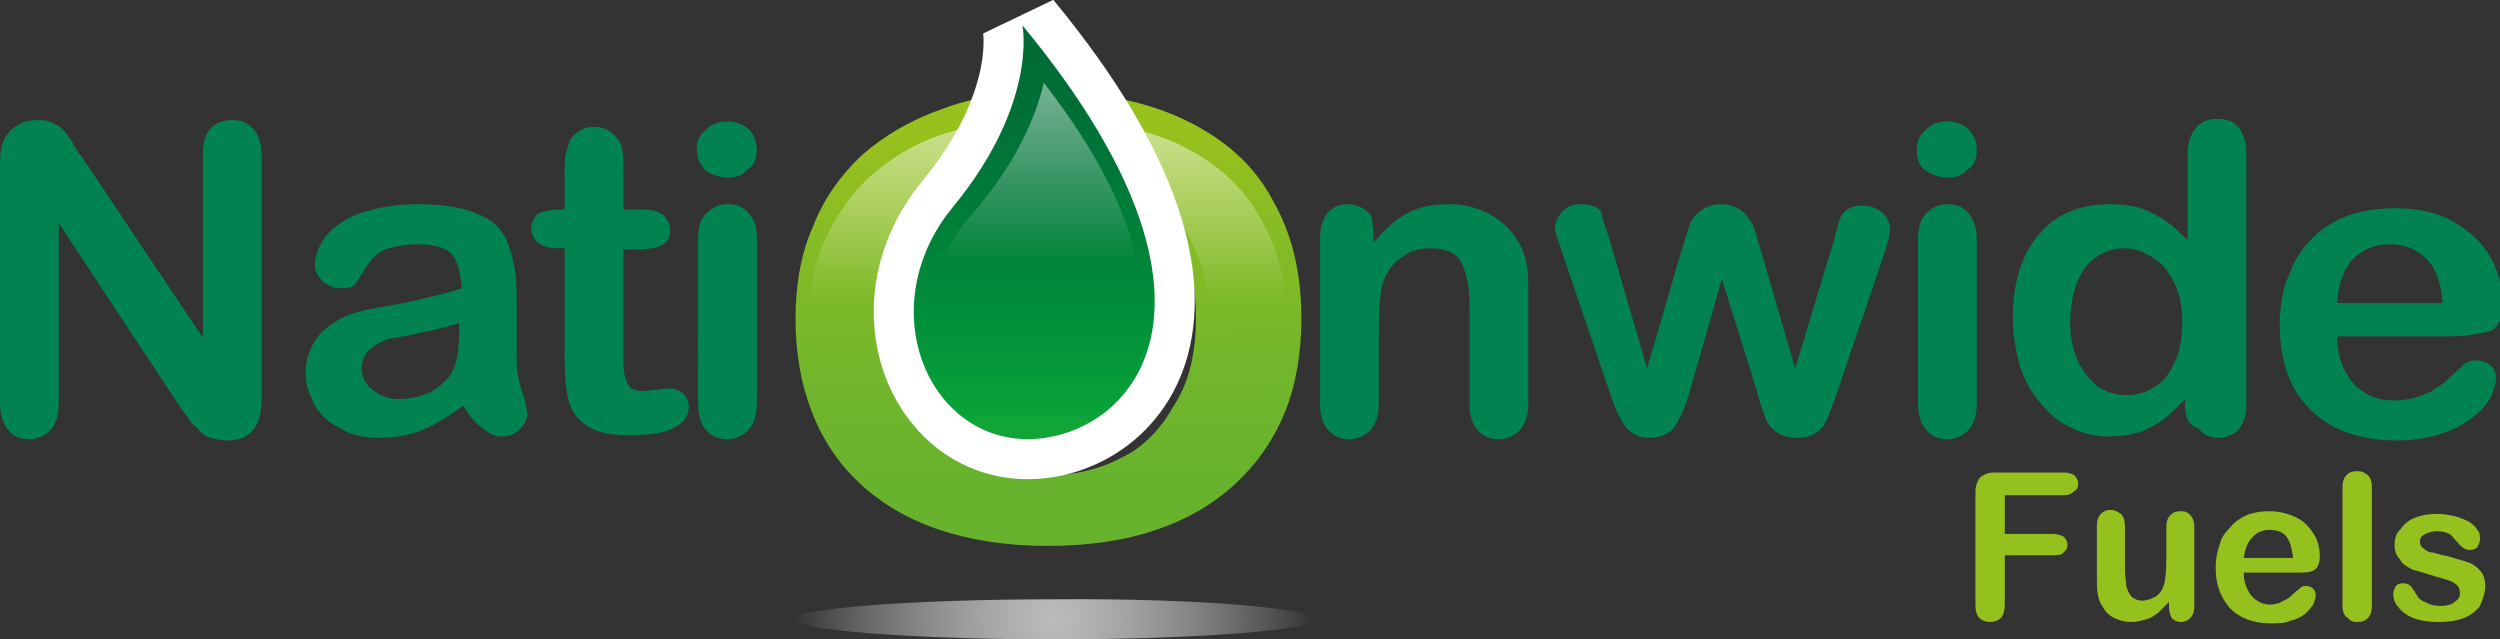
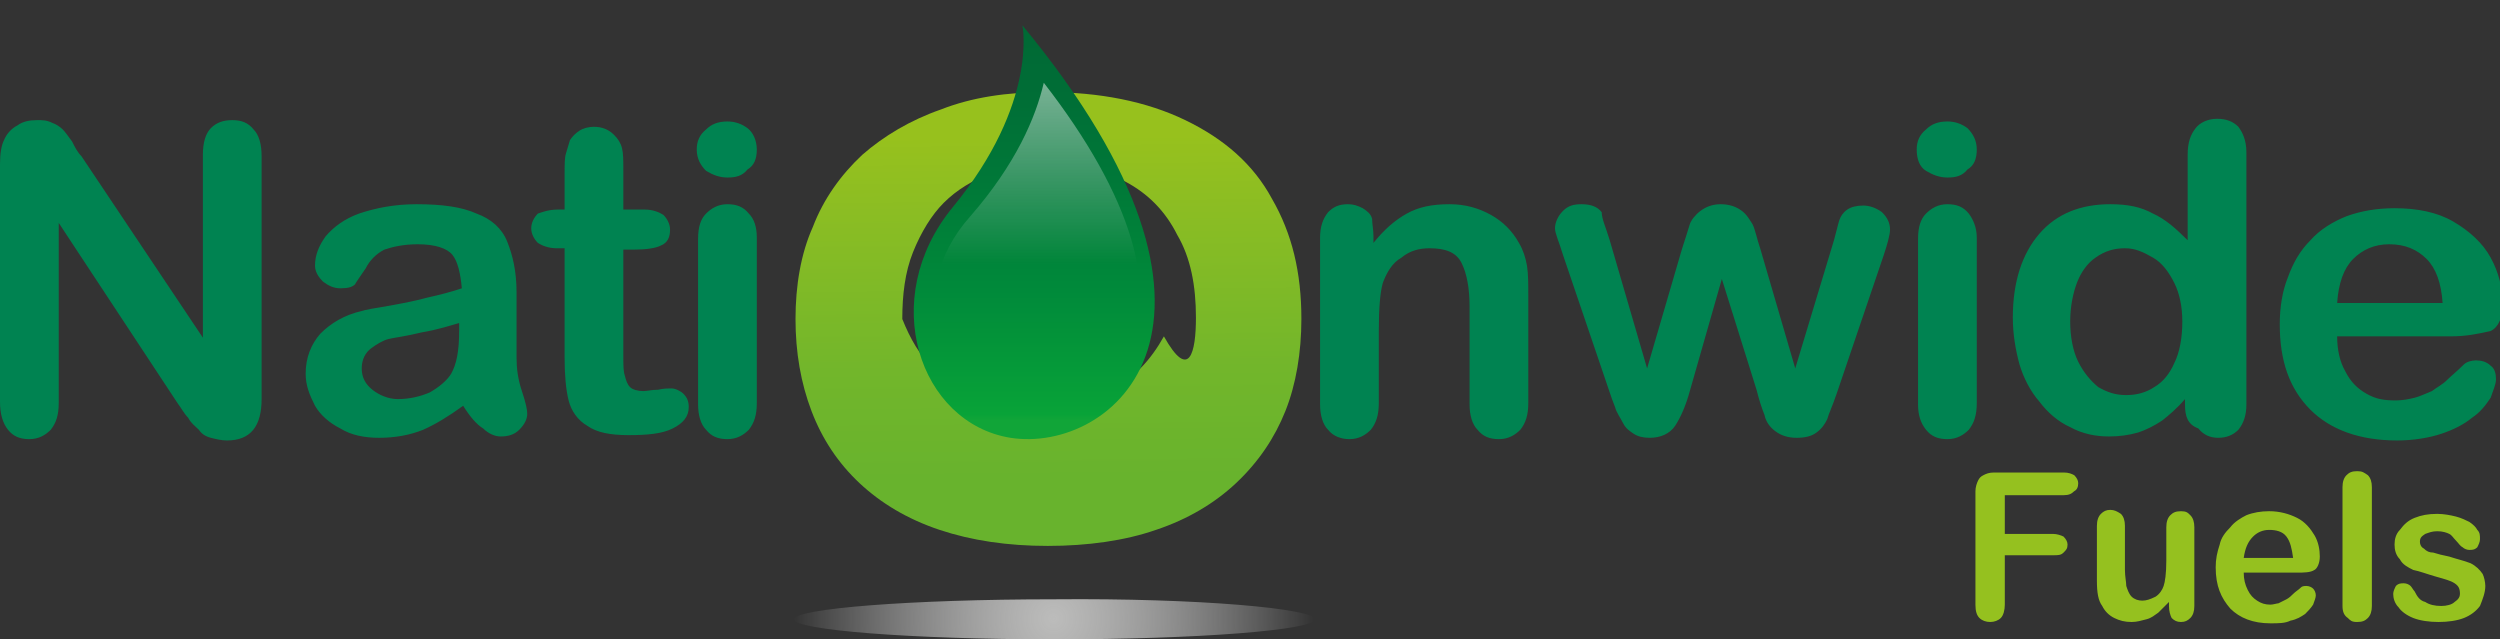
<svg xmlns="http://www.w3.org/2000/svg" version="1.1" id="Layer_1" x="0px" y="0px" viewBox="0 0 187.3 47.9" style="enable-background:new 0 0 187.3 47.9;" xml:space="preserve">
  <rect x="0" y="0" width="187.3" height="47.9" fill="#333333" stroke="none" />
  <style type="text/css">
	.st0{fill:#008351;}
	.st1{fill:#95C11F;}
	.st2{fill:url(#SVGID_1_);}
	.st3{fill:url(#SVGID_00000091702435525537922760000012125830827145491091_);}
	.st4{fill:#FFFFFF;stroke:#FFFFFF;stroke-width:6;}
	.st5{fill:url(#SVGID_00000086650747347792372390000013294918930266469508_);}
	.st6{opacity:0.6;fill:url(#SVGID_00000100372224045397068150000000355900406174694305_);enable-background:new    ;}
	.st7{fill:url(#SVGID_00000151535627577934971180000006332256487885054373_);}
</style>
  <g>
    <g>
      <path class="st0" d="M6.1,11.7l9.1,13.6V11.6c0-0.9,0.2-1.6,0.6-2S16.7,9,17.4,9c0.7,0,1.2,0.2,1.6,0.7c0.4,0.4,0.6,1.1,0.6,2    v18.2c0,2-0.8,3.1-2.6,3.1c-0.4,0-0.8-0.1-1.2-0.2c-0.4-0.1-0.7-0.3-0.9-0.6c-0.3-0.3-0.6-0.5-0.8-0.9c-0.3-0.3-0.5-0.7-0.8-1.1    L4.4,16.7v13.5c0,0.9-0.2,1.5-0.6,2c-0.4,0.4-0.9,0.7-1.6,0.7c-0.7,0-1.2-0.2-1.6-0.7C0.2,31.7,0,31,0,30.1V12.3    c0-0.8,0.1-1.4,0.3-1.8c0.2-0.5,0.6-0.9,1-1.1C1.7,9.1,2.2,9,2.8,9C3.2,9,3.5,9,3.9,9.2c0.3,0.1,0.6,0.3,0.8,0.5    c0.2,0.2,0.4,0.5,0.7,0.9C5.6,11,5.8,11.4,6.1,11.7z M34.7,30.4c-1.1,0.8-2.1,1.4-3,1.8c-1,0.4-2.1,0.6-3.3,0.6    c-1.1,0-2.1-0.2-2.9-0.7c-0.8-0.4-1.5-1-1.9-1.7c-0.4-0.8-0.7-1.5-0.7-2.4c0-1.2,0.4-2.2,1.1-3c0.8-0.8,1.8-1.4,3.1-1.7    c0.3-0.1,0.9-0.2,2.1-0.4c1.1-0.2,2.1-0.4,2.8-0.6c0.9-0.2,1.7-0.4,2.6-0.7c-0.1-1.1-0.3-2-0.7-2.5c-0.4-0.5-1.3-0.8-2.6-0.8    c-1.1,0-1.9,0.2-2.5,0.4c-0.6,0.3-1.1,0.8-1.4,1.4c-0.4,0.6-0.7,1-0.8,1.2c-0.2,0.2-0.5,0.3-1.1,0.3c-0.5,0-0.9-0.2-1.3-0.5    c-0.3-0.3-0.6-0.7-0.6-1.2c0-0.8,0.3-1.5,0.8-2.2c0.6-0.7,1.4-1.3,2.5-1.7c1.2-0.4,2.6-0.7,4.3-0.7c1.9,0,3.4,0.2,4.5,0.7    c1.1,0.4,1.9,1.1,2.3,2.1c0.4,1,0.7,2.2,0.7,3.8v4.9c0,0.8,0.1,1.6,0.4,2.5c0.3,0.9,0.4,1.4,0.4,1.7c0,0.4-0.2,0.8-0.6,1.2    c-0.4,0.4-0.9,0.5-1.4,0.5c-0.4,0-0.9-0.2-1.3-0.6C35.7,31.8,35.2,31.2,34.7,30.4L34.7,30.4z M34.4,24.2c-0.7,0.2-1.6,0.5-2.8,0.7    c-1.2,0.3-2.1,0.4-2.5,0.5c-0.4,0.1-0.9,0.4-1.3,0.7c-0.4,0.3-0.7,0.8-0.7,1.5c0,0.7,0.3,1.2,0.8,1.6c0.5,0.4,1.2,0.7,1.9,0.7    c0.9,0,1.7-0.2,2.4-0.5c0.7-0.4,1.3-0.9,1.6-1.4c0.4-0.7,0.6-1.7,0.6-3.2C34.4,24.8,34.4,24.2,34.4,24.2z M41.8,15.7h0.5v-2.6    c0-0.7,0-1.3,0.1-1.6s0.2-0.7,0.3-1c0.2-0.3,0.4-0.5,0.7-0.7c0.3-0.2,0.7-0.3,1.1-0.3c0.6,0,1.1,0.2,1.5,0.6    c0.3,0.3,0.5,0.6,0.6,1c0.1,0.4,0.1,0.9,0.1,1.7v2.9h1.6c0.6,0,1.1,0.2,1.4,0.4c0.3,0.3,0.5,0.7,0.5,1.1c0,0.6-0.2,1-0.7,1.2    c-0.4,0.2-1.1,0.3-2,0.3h-0.8v7.9c0,0.7,0,1.2,0.1,1.5c0.1,0.4,0.2,0.7,0.4,0.9c0.2,0.2,0.6,0.3,1,0.3c0.3,0,0.6-0.1,1.1-0.1    c0.4-0.1,0.8-0.1,1-0.1c0.3,0,0.7,0.2,0.9,0.4c0.3,0.3,0.4,0.6,0.4,1c0,0.7-0.4,1.2-1.2,1.6c-0.8,0.4-1.9,0.5-3.3,0.5    c-1.4,0-2.4-0.2-3.1-0.7c-0.7-0.4-1.2-1.1-1.4-1.9c-0.2-0.8-0.3-1.9-0.3-3.2v-8.2h-0.6c-0.6,0-1.1-0.2-1.4-0.4    c-0.3-0.3-0.5-0.7-0.5-1.1c0-0.4,0.2-0.8,0.5-1.1C40.6,15.9,41.1,15.7,41.8,15.7L41.8,15.7z M54.5,13.3c-0.6,0-1.1-0.2-1.6-0.5    c-0.4-0.4-0.7-0.9-0.7-1.6c0-0.6,0.2-1.1,0.7-1.5c0.4-0.4,0.9-0.6,1.6-0.6c0.6,0,1.1,0.2,1.5,0.5s0.7,0.9,0.7,1.6    c0,0.7-0.2,1.2-0.7,1.5C55.6,13.2,55.1,13.3,54.5,13.3z M56.7,17.8v12.4c0,0.9-0.2,1.5-0.6,2c-0.4,0.4-0.9,0.7-1.6,0.7    c-0.7,0-1.2-0.2-1.6-0.7c-0.4-0.4-0.6-1.1-0.6-1.9V17.9c0-0.9,0.2-1.5,0.6-1.9c0.4-0.4,0.9-0.7,1.6-0.7c0.7,0,1.2,0.2,1.6,0.7    C56.5,16.4,56.7,17,56.7,17.8z M102.9,17.7v0.5c0.8-1,1.6-1.7,2.5-2.2c0.9-0.5,1.9-0.7,3.2-0.7c1.2,0,2.2,0.3,3.1,0.8    c0.9,0.5,1.6,1.2,2.1,2.1c0.3,0.5,0.5,1.1,0.6,1.7c0.1,0.6,0.1,1.4,0.1,2.3v8c0,0.9-0.2,1.5-0.6,2c-0.4,0.4-0.9,0.7-1.6,0.7    c-0.7,0-1.2-0.2-1.6-0.7c-0.4-0.4-0.6-1.1-0.6-1.9V23c0-1.4-0.2-2.5-0.6-3.3c-0.4-0.8-1.2-1.1-2.4-1.1c-0.8,0-1.5,0.2-2.1,0.7    c-0.7,0.4-1.1,1.1-1.4,1.9c-0.2,0.7-0.3,1.9-0.3,3.6v5.4c0,0.9-0.2,1.5-0.6,2c-0.4,0.4-0.9,0.7-1.6,0.7c-0.6,0-1.2-0.2-1.6-0.7    c-0.4-0.4-0.6-1.1-0.6-1.9V17.8c0-0.8,0.2-1.4,0.6-1.9c0.4-0.4,0.8-0.6,1.5-0.6c0.4,0,0.7,0.1,1.1,0.3c0.3,0.2,0.6,0.4,0.7,0.8    C102.8,16.8,102.9,17.2,102.9,17.7L102.9,17.7z M120.6,18l2.8,9.6l2.6-8.9c0.3-0.9,0.5-1.6,0.6-1.9c0.1-0.3,0.4-0.7,0.8-1    c0.4-0.3,0.9-0.5,1.5-0.5c0.7,0,1.2,0.2,1.6,0.5c0.4,0.3,0.6,0.7,0.8,1c0.2,0.4,0.3,1,0.6,1.9l2.6,8.9l2.9-9.6    c0.2-0.7,0.3-1.2,0.4-1.5c0.1-0.3,0.3-0.6,0.6-0.8c0.3-0.2,0.7-0.3,1.2-0.3c0.5,0,1,0.2,1.4,0.5c0.4,0.4,0.6,0.8,0.6,1.3    c0,0.4-0.2,1.1-0.5,2l-3.5,10.3c-0.3,0.9-0.6,1.5-0.7,1.9c-0.2,0.4-0.4,0.7-0.8,1c-0.4,0.3-0.9,0.4-1.5,0.4    c-0.7,0-1.2-0.2-1.6-0.5c-0.4-0.3-0.7-0.7-0.8-1.2c-0.2-0.5-0.4-1.1-0.6-1.9l-2.6-8.3l-2.4,8.4c-0.3,1.1-0.7,2-1.1,2.6    c-0.4,0.6-1.1,0.9-1.9,0.9c-0.5,0-0.9-0.1-1.2-0.3c-0.3-0.2-0.6-0.4-0.8-0.8c-0.2-0.4-0.5-0.8-0.6-1.2c-0.2-0.5-0.3-0.8-0.4-1.1    l-3.5-10.3c-0.3-1-0.6-1.6-0.6-2c0-0.4,0.2-0.9,0.6-1.3c0.4-0.4,0.8-0.5,1.4-0.5c0.7,0,1.2,0.2,1.5,0.6    C120,16.4,120.3,17,120.6,18L120.6,18z M145.9,13.3c-0.6,0-1.1-0.2-1.6-0.5s-0.7-0.9-0.7-1.6c0-0.6,0.2-1.1,0.7-1.5    c0.4-0.4,0.9-0.6,1.6-0.6c0.6,0,1.1,0.2,1.5,0.5c0.4,0.4,0.7,0.9,0.7,1.6c0,0.7-0.2,1.2-0.7,1.5C147,13.2,146.5,13.3,145.9,13.3z     M148.1,17.8v12.4c0,0.9-0.2,1.5-0.6,2c-0.4,0.4-0.9,0.7-1.6,0.7c-0.7,0-1.2-0.2-1.6-0.7s-0.6-1.1-0.6-1.9V17.9    c0-0.9,0.2-1.5,0.6-1.9c0.4-0.4,0.9-0.7,1.6-0.7c0.7,0,1.2,0.2,1.6,0.7C147.8,16.4,148.1,17,148.1,17.8z M163.7,30.3v-0.4    c-0.6,0.7-1.2,1.2-1.7,1.6c-0.6,0.4-1.2,0.7-1.8,0.9c-0.7,0.2-1.4,0.3-2.2,0.3c-1,0-2-0.2-2.9-0.7c-0.9-0.4-1.7-1.1-2.3-1.9    c-0.7-0.8-1.2-1.8-1.5-2.8c-0.3-1.1-0.5-2.3-0.5-3.5c0-2.7,0.7-4.8,2-6.3c1.3-1.5,3.1-2.2,5.3-2.2c1.3,0,2.3,0.2,3.2,0.7    c0.9,0.4,1.7,1.1,2.6,2v-6.4c0-0.9,0.2-1.5,0.6-2c0.3-0.4,0.9-0.7,1.6-0.7c0.7,0,1.2,0.2,1.6,0.6c0.3,0.4,0.6,1,0.6,1.9v18.9    c0,0.8-0.2,1.4-0.6,1.9c-0.4,0.4-0.9,0.6-1.5,0.6s-1.1-0.2-1.5-0.7C163.9,31.8,163.7,31.2,163.7,30.3z M155.1,24.1    c0,1.1,0.2,2.2,0.6,3c0.4,0.8,0.9,1.4,1.5,1.9c0.7,0.4,1.3,0.6,2.1,0.6s1.5-0.2,2.1-0.6c0.7-0.4,1.2-1.1,1.5-1.8    c0.4-0.8,0.6-1.9,0.6-3.1c0-1.1-0.2-2.1-0.6-2.9c-0.4-0.8-0.9-1.5-1.6-1.9c-0.7-0.4-1.3-0.7-2.1-0.7s-1.5,0.2-2.2,0.7    c-0.6,0.4-1.1,1.1-1.4,1.9C155.3,22,155.1,23,155.1,24.1z M183.6,25.2h-8.5c0,1,0.2,1.9,0.6,2.6c0.4,0.8,0.9,1.3,1.6,1.7    c0.7,0.4,1.3,0.5,2.2,0.5c0.5,0,1-0.1,1.4-0.2c0.4-0.1,0.8-0.3,1.3-0.5c0.4-0.3,0.8-0.5,1.1-0.8c0.3-0.3,0.8-0.7,1.3-1.2    c0.2-0.2,0.6-0.3,0.9-0.3c0.4,0,0.8,0.1,1.1,0.4c0.3,0.2,0.4,0.6,0.4,1c0,0.4-0.2,0.8-0.4,1.4c-0.4,0.6-0.8,1.1-1.4,1.5    c-0.6,0.5-1.4,0.9-2.3,1.2s-2.1,0.5-3.3,0.5c-2.8,0-5-0.8-6.5-2.3c-1.6-1.6-2.3-3.7-2.3-6.4c0-1.3,0.2-2.5,0.6-3.5    c0.4-1.1,0.9-2,1.7-2.8c0.7-0.8,1.7-1.4,2.7-1.8c1.1-0.4,2.3-0.6,3.6-0.6c1.7,0,3.2,0.3,4.4,1c1.2,0.7,2.2,1.6,2.8,2.7    c0.6,1.1,0.9,2.3,0.9,3.4c0,1.1-0.3,1.8-0.9,2.1C185.7,25,184.8,25.2,183.6,25.2z M175.1,22.7h7.9c-0.1-1.5-0.5-2.6-1.2-3.3    c-0.7-0.7-1.6-1.1-2.8-1.1c-1.1,0-2,0.4-2.7,1.1C175.6,20.1,175.2,21.2,175.1,22.7z" />
    </g>
    <g>
      <path class="st1" d="M154.6,37.1h-4.4V40h3.6c0.3,0,0.6,0.1,0.8,0.2c0.2,0.2,0.3,0.4,0.3,0.6c0,0.3-0.1,0.4-0.3,0.6    c-0.2,0.2-0.4,0.2-0.8,0.2h-3.6v3.7c0,0.4-0.1,0.8-0.3,1c-0.2,0.2-0.5,0.3-0.8,0.3c-0.3,0-0.6-0.1-0.8-0.3c-0.2-0.2-0.3-0.5-0.3-1    v-8.5c0-0.3,0.1-0.6,0.2-0.8c0.1-0.2,0.2-0.3,0.4-0.4c0.2-0.1,0.4-0.2,0.8-0.2h5.2c0.4,0,0.6,0.1,0.8,0.2c0.2,0.2,0.3,0.4,0.3,0.6    c0,0.3-0.1,0.5-0.3,0.6C155.2,37,155,37.1,154.6,37.1L154.6,37.1z M162.5,45.4v-0.3c-0.3,0.3-0.5,0.5-0.8,0.8    c-0.3,0.2-0.5,0.4-0.9,0.5c-0.4,0.1-0.7,0.2-1.1,0.2c-0.5,0-0.9-0.1-1.3-0.3c-0.4-0.2-0.7-0.5-0.9-0.9c-0.3-0.4-0.4-1-0.4-1.9    v-4.1c0-0.4,0.1-0.7,0.3-0.9c0.2-0.2,0.4-0.3,0.7-0.3c0.3,0,0.5,0.1,0.8,0.3c0.2,0.2,0.3,0.5,0.3,0.9v3.3c0,0.5,0.1,0.9,0.1,1.2    c0.1,0.3,0.2,0.6,0.4,0.8c0.2,0.2,0.5,0.3,0.8,0.3s0.6-0.1,1-0.3c0.3-0.2,0.5-0.5,0.6-0.8c0.1-0.3,0.2-0.9,0.2-1.9v-2.5    c0-0.4,0.1-0.7,0.3-0.9c0.2-0.2,0.4-0.3,0.8-0.3s0.5,0.1,0.7,0.3c0.2,0.2,0.3,0.5,0.3,0.9v5.9c0,0.4-0.1,0.7-0.3,0.9    c-0.2,0.2-0.4,0.3-0.7,0.3c-0.3,0-0.5-0.1-0.7-0.3C162.6,46.1,162.5,45.8,162.5,45.4z M172.1,42.9h-4c0,0.5,0.1,0.9,0.3,1.3    c0.2,0.4,0.4,0.6,0.7,0.8c0.3,0.2,0.6,0.3,1,0.3c0.2,0,0.5-0.1,0.6-0.1c0.2-0.1,0.4-0.2,0.6-0.3c0.2-0.1,0.4-0.3,0.5-0.4    c0.2-0.2,0.4-0.3,0.6-0.5c0.1-0.1,0.3-0.1,0.4-0.1c0.2,0,0.4,0.1,0.5,0.2c0.1,0.1,0.2,0.3,0.2,0.5c0,0.2-0.1,0.4-0.2,0.7    c-0.2,0.3-0.4,0.5-0.6,0.7c-0.3,0.2-0.6,0.4-1.1,0.5c-0.4,0.2-0.9,0.2-1.5,0.2c-1.3,0-2.3-0.4-3-1.1c-0.7-0.8-1.1-1.7-1.1-3.1    c0-0.6,0.1-1.1,0.3-1.7c0.1-0.5,0.4-0.9,0.8-1.3c0.3-0.4,0.8-0.7,1.2-0.9c0.5-0.2,1.1-0.3,1.7-0.3c0.8,0,1.5,0.2,2.1,0.5    c0.6,0.3,1,0.8,1.3,1.3c0.3,0.5,0.4,1.1,0.4,1.6c0,0.5-0.2,0.9-0.4,1C173.1,42.9,172.6,42.9,172.1,42.9L172.1,42.9z M168.1,41.8    h3.7c-0.1-0.7-0.2-1.2-0.5-1.6c-0.3-0.4-0.8-0.5-1.3-0.5c-0.5,0-0.9,0.2-1.2,0.5C168.4,40.6,168.2,41.1,168.1,41.8z M175.5,45.4    v-8.9c0-0.4,0.1-0.7,0.3-0.9c0.2-0.2,0.4-0.3,0.8-0.3s0.5,0.1,0.8,0.3c0.2,0.2,0.3,0.5,0.3,0.9v8.9c0,0.4-0.1,0.7-0.3,0.9    c-0.2,0.2-0.4,0.3-0.8,0.3s-0.5-0.1-0.7-0.3C175.6,46.1,175.5,45.8,175.5,45.4z M186.2,43.9c0,0.5-0.2,1-0.4,1.5    c-0.3,0.4-0.7,0.7-1.2,0.9c-0.5,0.2-1.2,0.3-1.9,0.3s-1.4-0.1-1.9-0.3c-0.5-0.2-0.9-0.5-1.1-0.8c-0.3-0.3-0.4-0.7-0.4-1    c0-0.2,0.1-0.4,0.2-0.6c0.2-0.2,0.4-0.2,0.6-0.2c0.2,0,0.4,0.1,0.5,0.2s0.2,0.3,0.3,0.4c0.2,0.4,0.4,0.7,0.8,0.8    c0.3,0.2,0.7,0.3,1.2,0.3c0.4,0,0.8-0.1,1-0.3c0.3-0.2,0.4-0.4,0.4-0.6c0-0.4-0.1-0.6-0.4-0.8c-0.3-0.2-0.7-0.3-1.4-0.5    c-0.7-0.2-1.2-0.4-1.7-0.5c-0.4-0.2-0.8-0.4-1-0.8c-0.3-0.3-0.4-0.7-0.4-1.1s0.1-0.8,0.4-1.1c0.3-0.4,0.6-0.7,1.1-0.9    c0.5-0.2,1-0.3,1.7-0.3c0.5,0,1,0.1,1.4,0.2c0.4,0.1,0.8,0.3,1,0.4c0.3,0.2,0.5,0.4,0.6,0.6c0.2,0.2,0.2,0.4,0.2,0.7    c0,0.2-0.1,0.4-0.2,0.6c-0.2,0.2-0.4,0.2-0.6,0.2c-0.2,0-0.4-0.1-0.5-0.2c-0.2-0.1-0.3-0.3-0.5-0.5c-0.2-0.2-0.3-0.4-0.5-0.5    c-0.2-0.1-0.5-0.2-0.9-0.2c-0.4,0-0.6,0.1-0.9,0.2c-0.3,0.2-0.4,0.3-0.4,0.6c0,0.2,0.1,0.4,0.3,0.5c0.2,0.2,0.4,0.3,0.7,0.3    c0.3,0.1,0.7,0.2,1.2,0.3c0.6,0.2,1.1,0.3,1.6,0.5c0.4,0.2,0.7,0.5,0.9,0.8C186.1,43.2,186.2,43.6,186.2,43.9L186.2,43.9z" />
    </g>
    <linearGradient id="SVGID_1_" gradientUnits="userSpaceOnUse" x1="-842.241" y1="545.748" x2="-842.233" y2="544.997" gradientTransform="matrix(38 0 0 -34 32083.5 18565.787)">
      <stop offset="0" style="stop-color:#97C11D" />
      <stop offset="0.217" style="stop-color:#8BBD23" />
      <stop offset="0.682" style="stop-color:#72B62B" />
      <stop offset="1" style="stop-color:#68B32D" />
    </linearGradient>
-     <path class="st2" d="M78.4,6.9c4,0,7.5,0.7,10.4,2.1c2.9,1.4,5.1,3.3,6.5,5.9c1.5,2.6,2.2,5.5,2.2,9c0,2.5-0.4,4.9-1.2,6.9   s-2,3.8-3.7,5.4c-1.6,1.5-3.6,2.7-6,3.5c-2.3,0.8-5.1,1.2-8.1,1.2c-3,0-5.7-0.4-8.1-1.2s-4.4-2-6-3.5c-1.6-1.5-2.8-3.3-3.6-5.4   c-0.8-2.1-1.2-4.4-1.2-6.9c0-2.5,0.4-4.9,1.3-6.9c0.8-2.1,2.1-3.9,3.7-5.4c1.6-1.4,3.6-2.6,5.9-3.4C72.8,7.3,75.4,6.9,78.4,6.9z    M89.6,23.8c0-2.4-0.4-4.5-1.4-6.2c-0.9-1.8-2.2-3.1-3.9-4c-1.7-0.9-3.7-1.3-5.8-1.3c-1.6,0-3,0.2-4.3,0.7   c-1.3,0.5-2.5,1.2-3.5,2.2c-0.9,0.9-1.7,2.2-2.3,3.7c-0.6,1.5-0.8,3.2-0.8,5c0,1.8,0.3,3.6,0.8,5.1c0.6,1.5,1.3,2.7,2.3,3.7   c1,1,2.2,1.7,3.5,2.2c1.3,0.5,2.7,0.7,4.3,0.7c2,0,3.8-0.4,5.5-1.3c1.7-0.8,3-2.2,4-4C89.1,28.6,89.6,26.4,89.6,23.8z" />
+     <path class="st2" d="M78.4,6.9c4,0,7.5,0.7,10.4,2.1c2.9,1.4,5.1,3.3,6.5,5.9c1.5,2.6,2.2,5.5,2.2,9c0,2.5-0.4,4.9-1.2,6.9   s-2,3.8-3.7,5.4c-1.6,1.5-3.6,2.7-6,3.5c-2.3,0.8-5.1,1.2-8.1,1.2c-3,0-5.7-0.4-8.1-1.2s-4.4-2-6-3.5c-1.6-1.5-2.8-3.3-3.6-5.4   c-0.8-2.1-1.2-4.4-1.2-6.9c0-2.5,0.4-4.9,1.3-6.9c0.8-2.1,2.1-3.9,3.7-5.4c1.6-1.4,3.6-2.6,5.9-3.4C72.8,7.3,75.4,6.9,78.4,6.9z    M89.6,23.8c0-2.4-0.4-4.5-1.4-6.2c-0.9-1.8-2.2-3.1-3.9-4c-1.7-0.9-3.7-1.3-5.8-1.3c-1.6,0-3,0.2-4.3,0.7   c-1.3,0.5-2.5,1.2-3.5,2.2c-0.9,0.9-1.7,2.2-2.3,3.7c-0.6,1.5-0.8,3.2-0.8,5c0.6,1.5,1.3,2.7,2.3,3.7   c1,1,2.2,1.7,3.5,2.2c1.3,0.5,2.7,0.7,4.3,0.7c2,0,3.8-0.4,5.5-1.3c1.7-0.8,3-2.2,4-4C89.1,28.6,89.6,26.4,89.6,23.8z" />
    <linearGradient id="SVGID_00000045592929463340413330000009444743818325142701_" gradientUnits="userSpaceOnUse" x1="-840.972" y1="544.483" x2="-840.972" y2="545.318" gradientTransform="matrix(36 0 0 -32 30353.504 17445.971)">
      <stop offset="0" style="stop-color:#FFFFFF;stop-opacity:0" />
      <stop offset="1" style="stop-color:#FFFFFF" />
    </linearGradient>
-     <path style="fill:url(#SVGID_00000045592929463340413330000009444743818325142701_);" d="M78.4,8.9c-2.9,0-5.4,0.4-7.6,1.1   c-2.2,0.7-4,1.8-5.6,3.2c-1.5,1.4-2.6,3-3.5,5c-0.8,2-1.2,4.2-1.2,6.6c0,2.3,0.4,4.5,1.2,6.5c0.8,2,1.9,3.7,3.4,5.1   c1.5,1.4,3.4,2.5,5.7,3.3c2.3,0.8,4.9,1.2,7.8,1.2s5.6-0.4,7.8-1.2c2.2-0.7,4.1-1.9,5.6-3.3s2.6-3.1,3.4-5c0.8-2,1.1-4.2,1.1-6.6   c0-3.3-0.7-6.1-2.1-8.5c-1.3-2.4-3.4-4.2-6.1-5.5C85.6,9.6,82.3,8.9,78.4,8.9z M78.5,37.9c-1.7,0-3.3-0.3-4.8-0.8   c-1.5-0.6-2.8-1.4-3.9-2.5c-1.1-1.1-2-2.5-2.6-4.2c-0.6-1.6-0.9-3.5-0.9-5.5c0-2,0.3-3.8,0.9-5.5c0.6-1.6,1.5-3,2.5-4.1   c1.1-1.1,2.4-1.9,3.9-2.5c1.5-0.6,3.1-0.8,4.8-0.8c2.4,0,4.5,0.5,6.4,1.5c1.9,1,3.5,2.6,4.4,4.5c1,1.9,1.5,4.2,1.5,6.8   c0,2.8-0.6,5.2-1.6,7.2c-1.1,2-2.6,3.5-4.5,4.4C82.8,37.4,80.7,37.9,78.5,37.9z" />
-     <path class="st4" d="M76.6,1.9c0,0,1.2,5.8-5.2,13.6c-5.7,6.9-2.5,16.2,4.3,17.3C83.3,34,95.2,24.4,76.6,1.9z" />
    <linearGradient id="SVGID_00000121977523521912219180000003774747695962156418_" gradientUnits="userSpaceOnUse" x1="-816.943" y1="543.439" x2="-816.943" y2="544.394" gradientTransform="matrix(18 0 0 -31 14782.124 16877.986)">
      <stop offset="0" style="stop-color:#11A538" />
      <stop offset="1.621000e-02" style="stop-color:#08A338" />
      <stop offset="0.328" style="stop-color:#008A3A" />
      <stop offset="0.608" style="stop-color:#007838" />
      <stop offset="0.841" style="stop-color:#006D36" />
      <stop offset="1" style="stop-color:#006935" />
    </linearGradient>
    <path style="fill:url(#SVGID_00000121977523521912219180000003774747695962156418_);" d="M76.6,1.9c0,0,1.2,5.8-5.2,13.6   c-5.7,6.9-2.5,16.2,4.3,17.3C83.3,34,95.2,24.4,76.6,1.9z" />
    <linearGradient id="SVGID_00000105424317198973777630000014250061234433421453_" gradientUnits="userSpaceOnUse" x1="-808.831" y1="539.292" x2="-808.831" y2="540" gradientTransform="matrix(15.4 0 0 -24.314 12533.553 13132.135)">
      <stop offset="0" style="stop-color:#FFFFFF;stop-opacity:0" />
      <stop offset="1" style="stop-color:#FFFFFF" />
    </linearGradient>
    <path style="opacity:0.6;fill:url(#SVGID_00000105424317198973777630000014250061234433421453_);enable-background:new    ;" d="   M78.2,6.2c-0.6,2.6-2.1,6.1-5.5,10c-2.6,2.9-3.4,6.6-2.1,9.8c1,2.4,3,4.1,5.5,4.5c2.6,0.4,6.3-0.7,8.2-3.8   C87,22,84.8,14.7,78.2,6.2z" />
    <radialGradient id="SVGID_00000074437846227955449030000009988315389402042504_" cx="-576.648" cy="389.78" r="6.5" gradientTransform="matrix(3 0 0 -3 1808.875 1215.695)" gradientUnits="userSpaceOnUse">
      <stop offset="0" style="stop-color:#BCBCBB" />
      <stop offset="1" style="stop-color:#FFFFFF;stop-opacity:0" />
    </radialGradient>
    <path style="fill:url(#SVGID_00000074437846227955449030000009988315389402042504_);" d="M98.5,46.4c0,0.8-8.7,1.5-19.5,1.5   c-10.8,0-19.5-0.7-19.5-1.5s8.7-1.5,19.5-1.5C89.8,44.8,98.5,45.6,98.5,46.4z" />
  </g>
</svg>